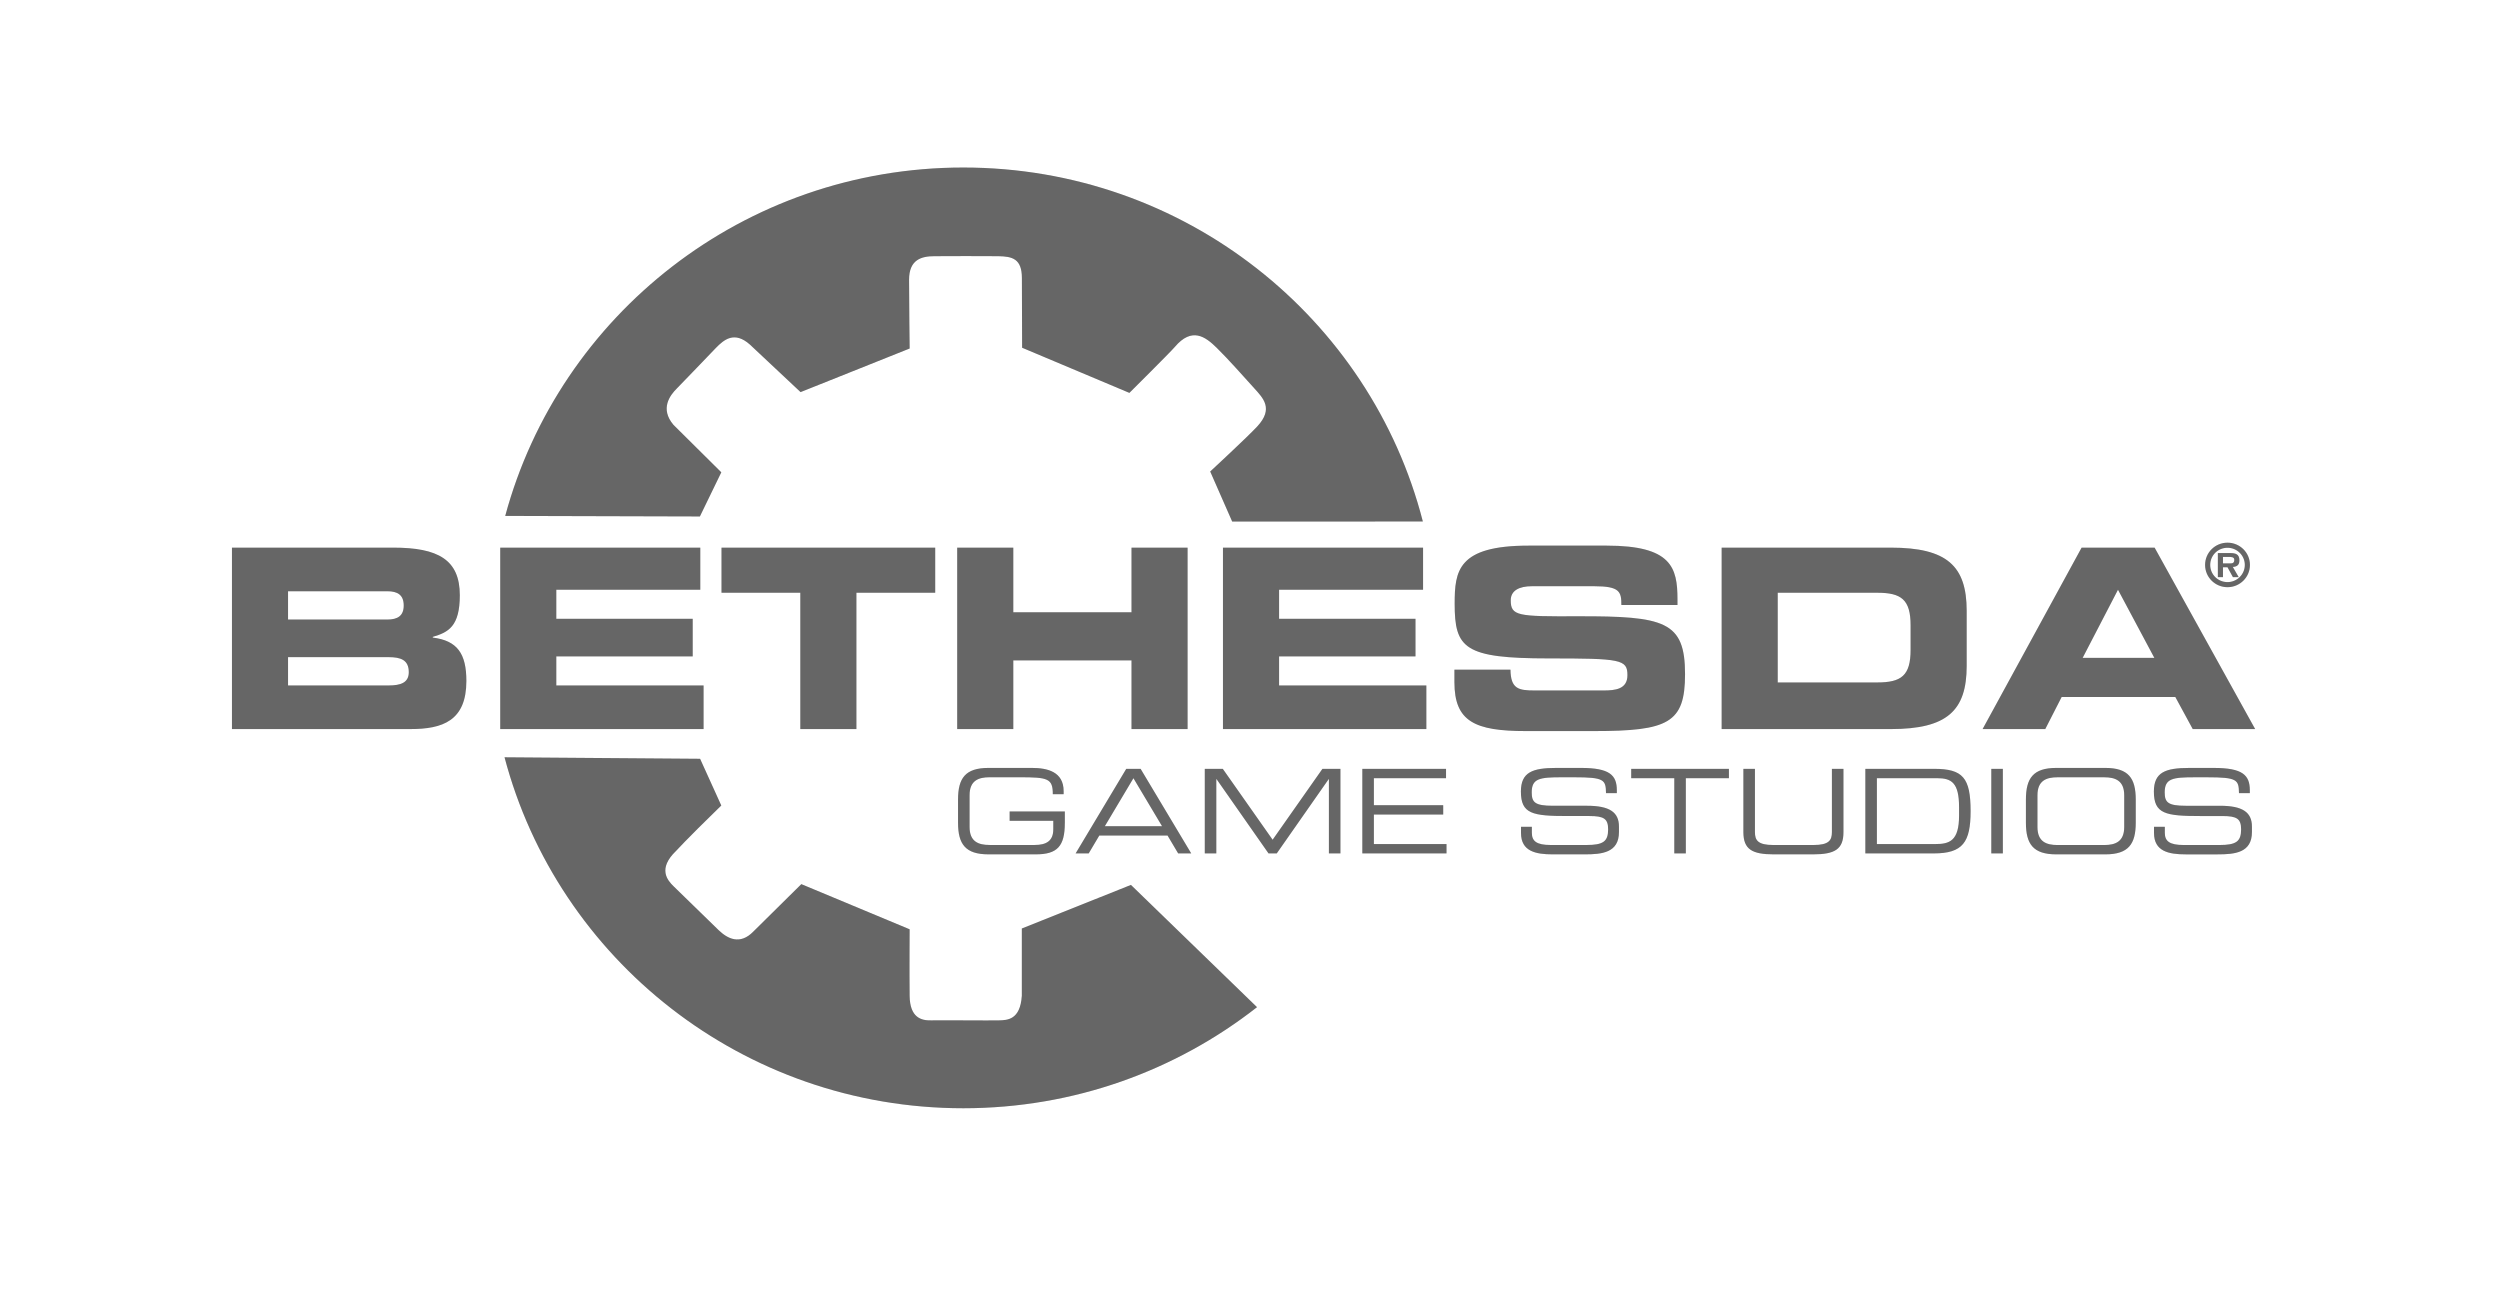
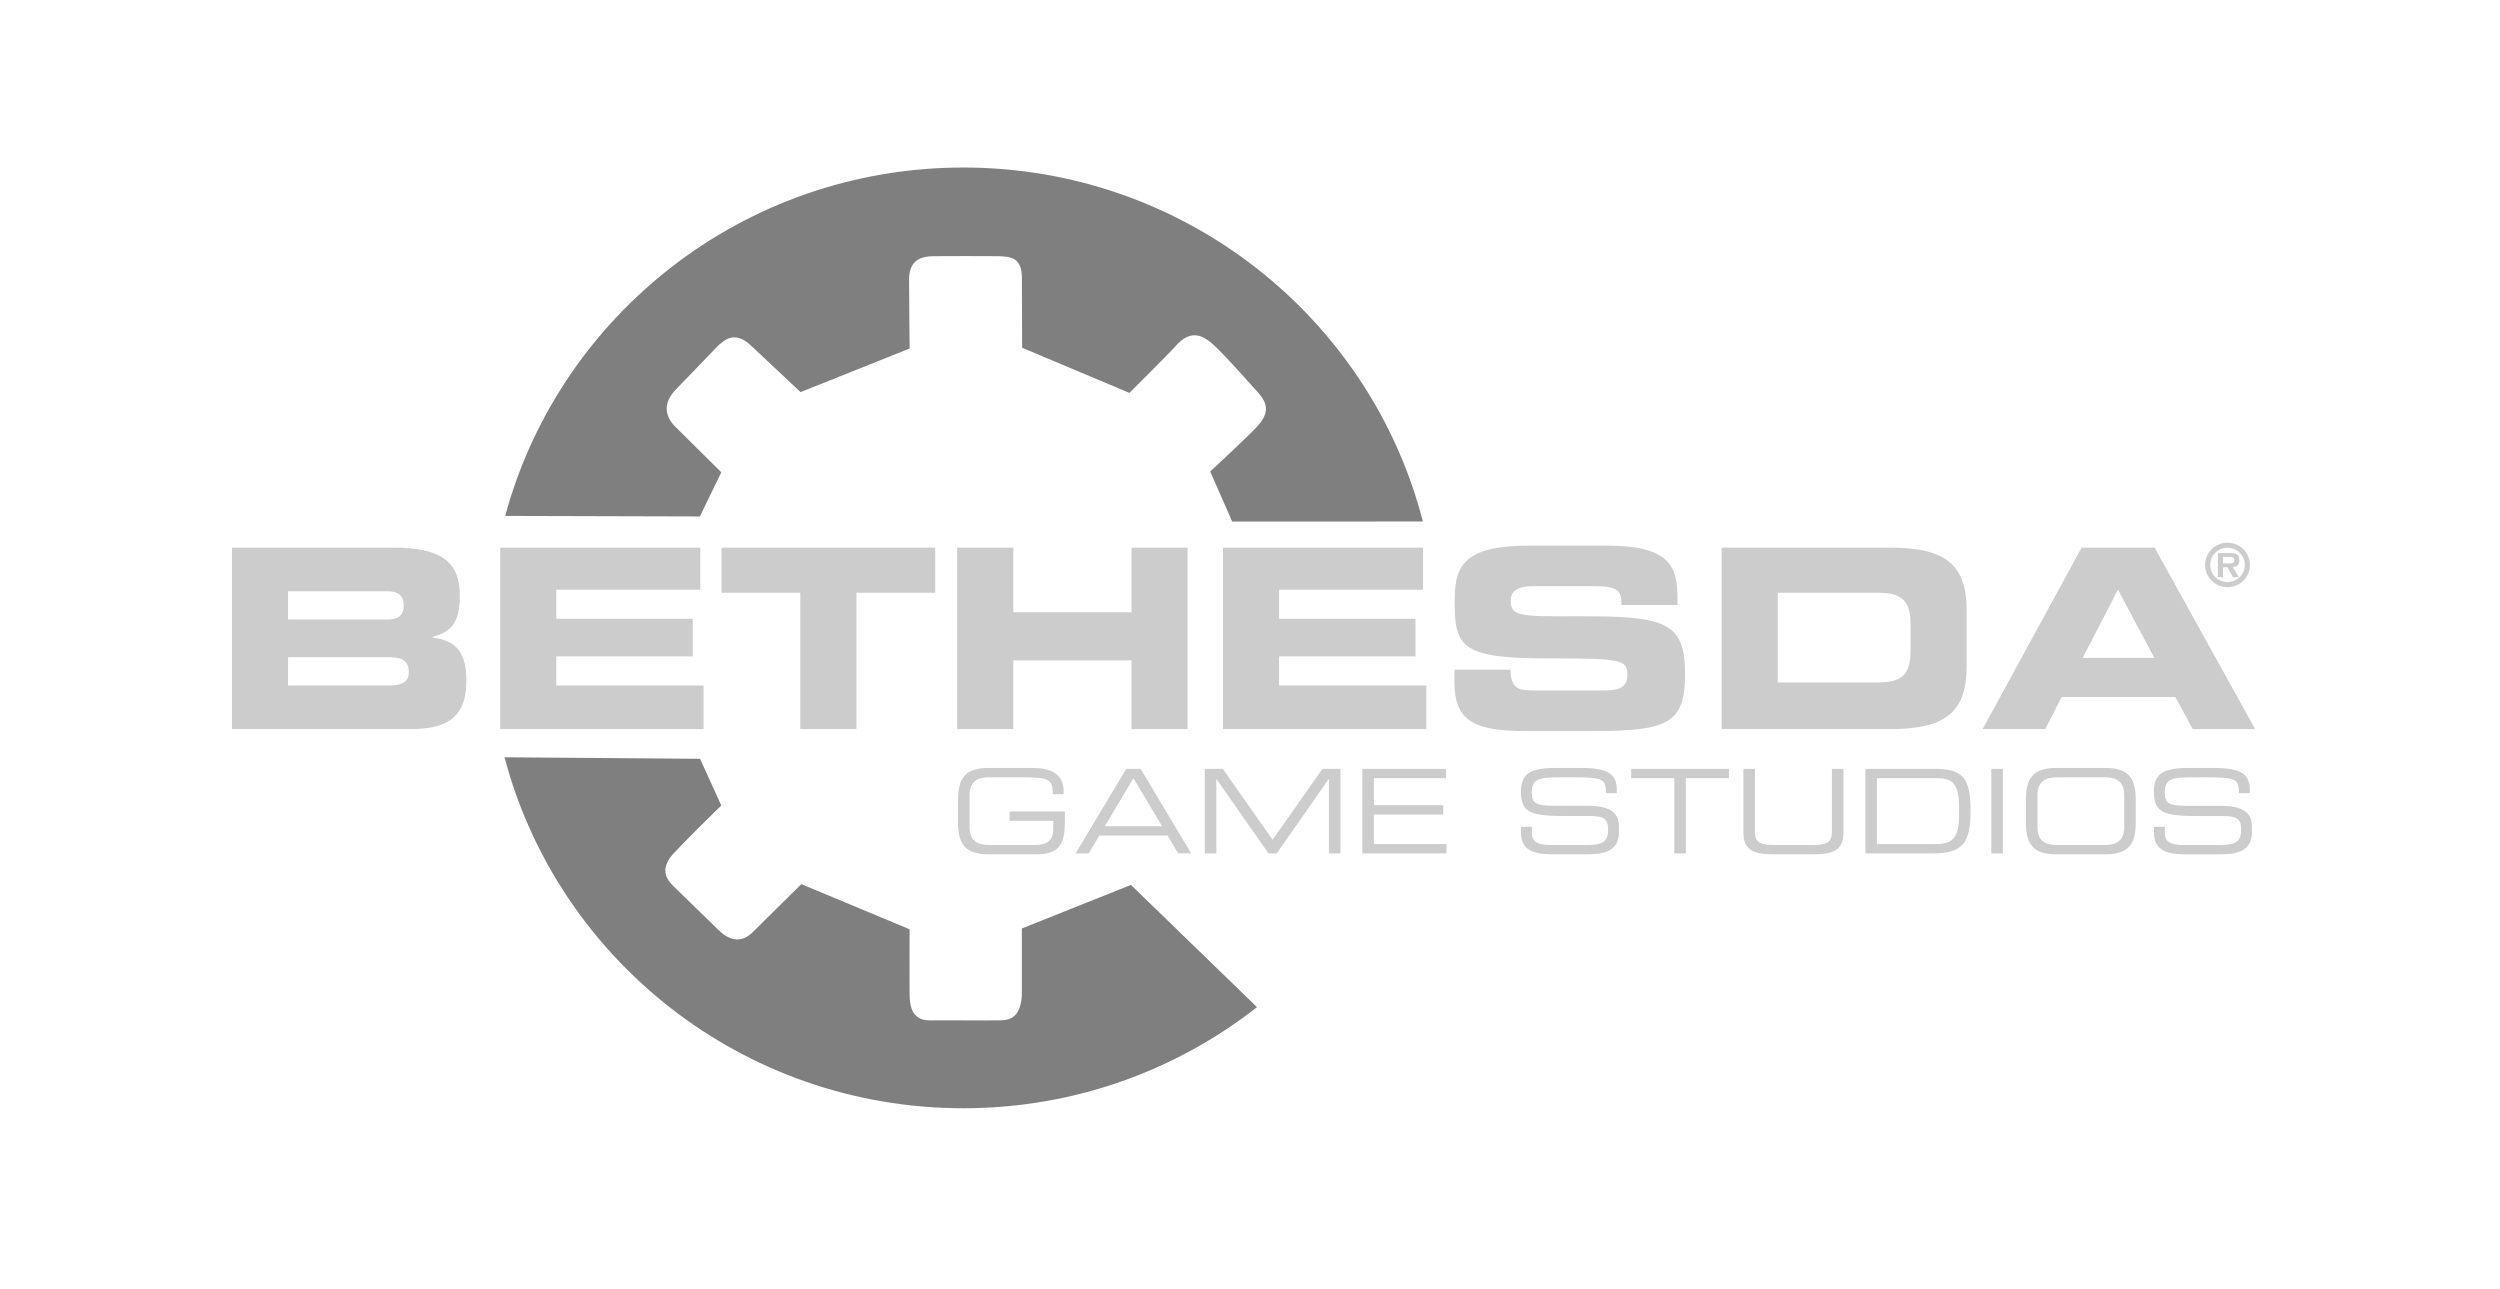
<svg xmlns="http://www.w3.org/2000/svg" width="194" height="100" viewBox="0 0 194 100" fill="none">
  <path fill-rule="evenodd" clip-rule="evenodd" d="M39.206 40.034C43.408 24.465 57.73 13 74.751 13C91.928 13 106.36 24.677 110.413 40.467L95.618 40.473L93.912 36.589C93.912 36.589 96.822 33.895 97.57 33.085C98.84 31.711 98.03 30.902 97.326 30.125C96.623 29.348 95.295 27.849 94.411 26.984C93.527 26.119 92.492 25.355 91.16 26.928C90.828 27.322 87.64 30.488 87.64 30.488L79.316 26.984L79.299 21.579C79.299 20.069 78.55 19.898 77.459 19.88C76.368 19.862 73.504 19.877 72.511 19.88C71.517 19.882 70.544 20.132 70.544 21.705C70.544 23.356 70.589 27.044 70.589 27.044L62.124 30.427L58.197 26.742C56.984 25.66 56.174 26.363 55.549 27.003C54.925 27.643 53.064 29.606 52.528 30.139C51.992 30.672 51.196 31.712 52.258 32.966C53.496 34.194 55.973 36.651 55.973 36.651L54.311 40.077L39.208 40.035L39.206 40.034ZM54.327 58.882L55.971 62.507C52.872 65.528 52.714 65.787 52.462 66.03C51.024 67.414 51.786 68.306 52.272 68.778C52.882 69.37 55.246 71.681 55.761 72.176C56.438 72.826 57.411 73.372 58.468 72.281C59.319 71.435 62.183 68.609 62.183 68.609L70.587 72.113C70.587 72.113 70.567 75.575 70.587 77.274C70.607 78.973 71.493 79.201 72.254 79.181C73.016 79.162 76.885 79.201 77.52 79.181C78.154 79.161 79.169 79.163 79.294 77.275V72.052L87.76 68.669L97.545 78.156C91.276 83.067 83.358 86 74.751 86C57.657 86 43.286 74.436 39.152 58.765L54.327 58.882H54.327Z" fill="#7F7F7F" />
-   <path fill-rule="evenodd" clip-rule="evenodd" d="M39.206 40.034C43.408 24.465 57.73 13 74.751 13C91.928 13 106.36 24.677 110.413 40.467L95.618 40.473L93.912 36.589C93.912 36.589 96.822 33.895 97.57 33.085C98.84 31.711 98.03 30.902 97.326 30.125C96.623 29.348 95.295 27.849 94.411 26.984C93.527 26.119 92.492 25.355 91.16 26.928C90.828 27.322 87.64 30.488 87.64 30.488L79.316 26.984L79.299 21.579C79.299 20.069 78.55 19.898 77.459 19.88C76.368 19.862 73.504 19.877 72.511 19.88C71.517 19.882 70.544 20.132 70.544 21.705C70.544 23.356 70.589 27.044 70.589 27.044L62.124 30.427L58.197 26.742C56.984 25.66 56.174 26.363 55.549 27.003C54.925 27.643 53.064 29.606 52.528 30.139C51.992 30.672 51.196 31.712 52.258 32.966C53.496 34.194 55.973 36.651 55.973 36.651L54.311 40.077L39.208 40.035L39.206 40.034ZM54.327 58.882L55.971 62.507C52.872 65.528 52.714 65.787 52.462 66.03C51.024 67.414 51.786 68.306 52.272 68.778C52.882 69.37 55.246 71.681 55.761 72.176C56.438 72.826 57.411 73.372 58.468 72.281C59.319 71.435 62.183 68.609 62.183 68.609L70.587 72.113C70.587 72.113 70.567 75.575 70.587 77.274C70.607 78.973 71.493 79.201 72.254 79.181C73.016 79.162 76.885 79.201 77.52 79.181C78.154 79.161 79.169 79.163 79.294 77.275V72.052L87.76 68.669L97.545 78.156C91.276 83.067 83.358 86 74.751 86C57.657 86 43.286 74.436 39.152 58.765L54.327 58.882H54.327Z" fill="black" fill-opacity="0.2" />
-   <path d="M18 42.497H30.526C33.995 42.497 35.681 43.43 35.681 46.191C35.681 48.602 34.798 49.069 33.583 49.419V49.477C35.484 49.71 36.19 50.721 36.19 52.84C36.19 55.933 34.347 56.575 31.858 56.575H18V42.496V42.497ZM22.352 48.077H30.055C30.859 48.077 31.329 47.786 31.329 46.989C31.329 46.172 30.859 45.88 30.055 45.88H22.352V48.076V48.077ZM22.352 53.192H30.154C31.094 53.192 31.722 52.978 31.722 52.161C31.722 51.208 31.094 50.994 30.154 50.994H22.352V53.192ZM38.818 42.497H54.342V45.764H43.169V48.019H53.754V50.936H43.169V53.191H54.597V56.576H38.818V42.497ZM55.989 42.497H72.572V45.997H66.457V56.576H62.105V45.998H55.989V42.497V42.497ZM74.278 42.497H78.632V47.514H87.805V42.497H92.157V56.576H87.805V51.247H78.632V56.576H74.278V42.497V42.497ZM94.902 42.497H110.43V45.764H99.257V48.019H109.842V50.936H99.257V53.191H110.685V56.576H94.902V42.497ZM112.861 51.967H117.212C117.233 53.464 117.841 53.581 119.095 53.581H124.427C125.348 53.581 126.289 53.483 126.289 52.394C126.289 51.169 125.78 51.092 120.174 51.092C113.627 51.092 112.882 50.314 112.882 46.852C112.882 44.305 113.117 42.341 118.606 42.341H124.683C129.701 42.341 130.172 44.033 130.172 46.503V46.95H125.819C125.819 45.918 125.701 45.49 123.702 45.49H118.88C117.9 45.49 117.234 45.821 117.234 46.579C117.234 47.804 117.763 47.843 122.428 47.824C129.19 47.805 130.759 48.213 130.759 52.316C130.759 56.108 129.465 56.731 123.683 56.731H118.41C114.45 56.731 112.863 55.992 112.863 52.938V51.965L112.861 51.967ZM133.6 42.497H146.734C151.085 42.497 152.614 43.916 152.614 47.397V51.675C152.614 55.156 151.085 56.576 146.734 56.576H133.6V42.497L133.6 42.497ZM137.951 52.958H145.675C147.537 52.958 148.262 52.433 148.262 50.43V48.525C148.262 46.522 147.537 45.997 145.675 45.997H137.951V52.958ZM161.533 42.497H167.198L175 56.576H170.157L168.806 54.087H159.984L158.711 56.578H153.849L161.533 42.498V42.497ZM161.612 51.053H167.179L164.356 45.763L161.612 51.053H161.612ZM82.629 63.877C82.629 65.662 82.045 66.297 80.391 66.297H76.701C74.91 66.297 74.344 65.499 74.344 63.841V62.047C74.344 60.388 74.91 59.591 76.701 59.591H80.081C81.269 59.591 82.538 59.881 82.538 61.394V61.629H81.698C81.698 60.405 81.323 60.315 79.112 60.315H76.792C75.934 60.315 75.239 60.568 75.239 61.71V64.174C75.239 65.317 75.934 65.57 76.792 65.57H80.291C81.187 65.57 81.735 65.262 81.735 64.356V63.695H78.347V62.97H82.631V63.876L82.629 63.877ZM87.397 59.663H88.512L92.439 66.224H91.425L90.603 64.838H85.305L84.483 66.224H83.469L87.397 59.663H87.397ZM87.955 60.388L85.735 64.113H90.175L87.955 60.39V60.388ZM93.491 59.663H94.889L98.756 65.164L102.621 59.663H104.018V66.224H103.123V60.461H103.105L99.076 66.224H98.437L94.405 60.461H94.386V66.224H93.491V59.663H93.491ZM105.717 59.663H112.212V60.388H106.613V62.482H111.993V63.207H106.613V65.499H112.249V66.224H105.717V59.663ZM118.031 64.158H118.872V64.62C118.872 65.264 119.219 65.572 120.333 65.572H123.11C124.407 65.572 124.791 65.3 124.791 64.358C124.791 63.533 124.462 63.324 123.348 63.324H121.649C118.917 63.324 118.022 63.162 118.022 61.421C118.022 59.926 118.917 59.591 120.762 59.591H122.69C124.909 59.591 125.466 60.153 125.466 61.322V61.548H124.626C124.609 60.506 124.498 60.316 122.15 60.316H121.201C119.474 60.316 118.862 60.406 118.862 61.485C118.862 62.265 119.109 62.527 120.507 62.527H123.156C124.9 62.527 125.631 63.026 125.631 64.141V64.566C125.631 66.18 124.297 66.298 122.972 66.298H120.488C119.181 66.298 118.03 66.072 118.03 64.639V64.158L118.031 64.158ZM129.925 60.388H126.582V59.663H134.164V60.388H130.82V66.225H129.925V60.387V60.388ZM135.287 59.663H136.183V64.566C136.183 65.201 136.401 65.573 137.616 65.573H140.722C141.937 65.573 142.156 65.201 142.156 64.567V59.665H143.052V64.576C143.052 65.908 142.376 66.298 140.695 66.298H137.644C135.963 66.298 135.287 65.908 135.287 64.576V59.665L135.287 59.663ZM144.751 59.663H150.095C152.315 59.663 152.918 60.352 152.918 62.944C152.918 65.354 152.315 66.224 150.068 66.224H144.751V59.663H144.751ZM152.023 62.627C152.023 60.733 151.429 60.388 150.333 60.388H145.646V65.499H150.187C151.274 65.499 152.023 65.263 152.023 63.297V62.627ZM154.525 59.663H155.421V66.224H154.525V59.663ZM157.211 62.047C157.211 60.388 157.777 59.591 159.568 59.591H163.377C165.168 59.591 165.734 60.388 165.734 62.047V63.841C165.734 65.5 165.168 66.298 163.377 66.298H159.568C157.777 66.298 157.211 65.5 157.211 63.843V62.048V62.047ZM164.839 61.712C164.839 60.571 164.145 60.317 163.286 60.317H159.66C158.801 60.317 158.107 60.571 158.107 61.713V64.178C158.107 65.32 158.801 65.574 159.66 65.574H163.287C164.145 65.574 164.839 65.319 164.839 64.178V61.713L164.839 61.712ZM167.15 64.158H167.99V64.622C167.99 65.265 168.337 65.573 169.452 65.573H172.229C173.526 65.573 173.91 65.301 173.91 64.359C173.91 63.534 173.581 63.325 172.467 63.325H170.767C168.036 63.325 167.141 63.163 167.141 61.422C167.141 59.927 168.036 59.592 169.881 59.592H171.809C174.029 59.592 174.586 60.154 174.586 61.323V61.549H173.745C173.728 60.507 173.618 60.317 171.27 60.317H170.32C168.593 60.317 167.981 60.407 167.981 61.486C167.981 62.266 168.228 62.528 169.626 62.528H172.275C174.019 62.528 174.75 63.027 174.75 64.142V64.567C174.75 66.181 173.416 66.299 172.092 66.299H169.607C168.302 66.299 167.151 66.072 167.151 64.64V64.16L167.15 64.158ZM171.115 43.839C171.115 42.883 171.891 42.112 172.855 42.112C173.814 42.112 174.595 42.883 174.595 43.838C174.595 44.794 173.814 45.565 172.855 45.565C171.891 45.565 171.115 44.794 171.115 43.838V43.839ZM174.198 43.839C174.198 43.1 173.59 42.507 172.855 42.507C172.106 42.507 171.512 43.1 171.512 43.839C171.512 44.577 172.106 45.171 172.855 45.171C173.59 45.171 174.198 44.577 174.198 43.838V43.839ZM173.723 44.786H173.275L172.855 44.02H172.503V44.785H172.106V42.918H173.047C173.481 42.918 173.777 42.995 173.777 43.489C173.777 43.833 173.599 43.973 173.266 43.996L173.723 44.785V44.786ZM173.056 43.72C173.266 43.725 173.38 43.675 173.38 43.439C173.38 43.218 173.142 43.218 172.96 43.218H172.503V43.721H173.056V43.72Z" fill="#7F7F7F" />
  <path d="M18 42.497H30.526C33.995 42.497 35.681 43.43 35.681 46.191C35.681 48.602 34.798 49.069 33.583 49.419V49.477C35.484 49.71 36.19 50.721 36.19 52.84C36.19 55.933 34.347 56.575 31.858 56.575H18V42.496V42.497ZM22.352 48.077H30.055C30.859 48.077 31.329 47.786 31.329 46.989C31.329 46.172 30.859 45.88 30.055 45.88H22.352V48.076V48.077ZM22.352 53.192H30.154C31.094 53.192 31.722 52.978 31.722 52.161C31.722 51.208 31.094 50.994 30.154 50.994H22.352V53.192ZM38.818 42.497H54.342V45.764H43.169V48.019H53.754V50.936H43.169V53.191H54.597V56.576H38.818V42.497ZM55.989 42.497H72.572V45.997H66.457V56.576H62.105V45.998H55.989V42.497V42.497ZM74.278 42.497H78.632V47.514H87.805V42.497H92.157V56.576H87.805V51.247H78.632V56.576H74.278V42.497V42.497ZM94.902 42.497H110.43V45.764H99.257V48.019H109.842V50.936H99.257V53.191H110.685V56.576H94.902V42.497ZM112.861 51.967H117.212C117.233 53.464 117.841 53.581 119.095 53.581H124.427C125.348 53.581 126.289 53.483 126.289 52.394C126.289 51.169 125.78 51.092 120.174 51.092C113.627 51.092 112.882 50.314 112.882 46.852C112.882 44.305 113.117 42.341 118.606 42.341H124.683C129.701 42.341 130.172 44.033 130.172 46.503V46.95H125.819C125.819 45.918 125.701 45.49 123.702 45.49H118.88C117.9 45.49 117.234 45.821 117.234 46.579C117.234 47.804 117.763 47.843 122.428 47.824C129.19 47.805 130.759 48.213 130.759 52.316C130.759 56.108 129.465 56.731 123.683 56.731H118.41C114.45 56.731 112.863 55.992 112.863 52.938V51.965L112.861 51.967ZM133.6 42.497H146.734C151.085 42.497 152.614 43.916 152.614 47.397V51.675C152.614 55.156 151.085 56.576 146.734 56.576H133.6V42.497L133.6 42.497ZM137.951 52.958H145.675C147.537 52.958 148.262 52.433 148.262 50.43V48.525C148.262 46.522 147.537 45.997 145.675 45.997H137.951V52.958ZM161.533 42.497H167.198L175 56.576H170.157L168.806 54.087H159.984L158.711 56.578H153.849L161.533 42.498V42.497ZM161.612 51.053H167.179L164.356 45.763L161.612 51.053H161.612ZM82.629 63.877C82.629 65.662 82.045 66.297 80.391 66.297H76.701C74.91 66.297 74.344 65.499 74.344 63.841V62.047C74.344 60.388 74.91 59.591 76.701 59.591H80.081C81.269 59.591 82.538 59.881 82.538 61.394V61.629H81.698C81.698 60.405 81.323 60.315 79.112 60.315H76.792C75.934 60.315 75.239 60.568 75.239 61.71V64.174C75.239 65.317 75.934 65.57 76.792 65.57H80.291C81.187 65.57 81.735 65.262 81.735 64.356V63.695H78.347V62.97H82.631V63.876L82.629 63.877ZM87.397 59.663H88.512L92.439 66.224H91.425L90.603 64.838H85.305L84.483 66.224H83.469L87.397 59.663H87.397ZM87.955 60.388L85.735 64.113H90.175L87.955 60.39V60.388ZM93.491 59.663H94.889L98.756 65.164L102.621 59.663H104.018V66.224H103.123V60.461H103.105L99.076 66.224H98.437L94.405 60.461H94.386V66.224H93.491V59.663H93.491ZM105.717 59.663H112.212V60.388H106.613V62.482H111.993V63.207H106.613V65.499H112.249V66.224H105.717V59.663ZM118.031 64.158H118.872V64.62C118.872 65.264 119.219 65.572 120.333 65.572H123.11C124.407 65.572 124.791 65.3 124.791 64.358C124.791 63.533 124.462 63.324 123.348 63.324H121.649C118.917 63.324 118.022 63.162 118.022 61.421C118.022 59.926 118.917 59.591 120.762 59.591H122.69C124.909 59.591 125.466 60.153 125.466 61.322V61.548H124.626C124.609 60.506 124.498 60.316 122.15 60.316H121.201C119.474 60.316 118.862 60.406 118.862 61.485C118.862 62.265 119.109 62.527 120.507 62.527H123.156C124.9 62.527 125.631 63.026 125.631 64.141V64.566C125.631 66.18 124.297 66.298 122.972 66.298H120.488C119.181 66.298 118.03 66.072 118.03 64.639V64.158L118.031 64.158ZM129.925 60.388H126.582V59.663H134.164V60.388H130.82V66.225H129.925V60.387V60.388ZM135.287 59.663H136.183V64.566C136.183 65.201 136.401 65.573 137.616 65.573H140.722C141.937 65.573 142.156 65.201 142.156 64.567V59.665H143.052V64.576C143.052 65.908 142.376 66.298 140.695 66.298H137.644C135.963 66.298 135.287 65.908 135.287 64.576V59.665L135.287 59.663ZM144.751 59.663H150.095C152.315 59.663 152.918 60.352 152.918 62.944C152.918 65.354 152.315 66.224 150.068 66.224H144.751V59.663H144.751ZM152.023 62.627C152.023 60.733 151.429 60.388 150.333 60.388H145.646V65.499H150.187C151.274 65.499 152.023 65.263 152.023 63.297V62.627ZM154.525 59.663H155.421V66.224H154.525V59.663ZM157.211 62.047C157.211 60.388 157.777 59.591 159.568 59.591H163.377C165.168 59.591 165.734 60.388 165.734 62.047V63.841C165.734 65.5 165.168 66.298 163.377 66.298H159.568C157.777 66.298 157.211 65.5 157.211 63.843V62.048V62.047ZM164.839 61.712C164.839 60.571 164.145 60.317 163.286 60.317H159.66C158.801 60.317 158.107 60.571 158.107 61.713V64.178C158.107 65.32 158.801 65.574 159.66 65.574H163.287C164.145 65.574 164.839 65.319 164.839 64.178V61.713L164.839 61.712ZM167.15 64.158H167.99V64.622C167.99 65.265 168.337 65.573 169.452 65.573H172.229C173.526 65.573 173.91 65.301 173.91 64.359C173.91 63.534 173.581 63.325 172.467 63.325H170.767C168.036 63.325 167.141 63.163 167.141 61.422C167.141 59.927 168.036 59.592 169.881 59.592H171.809C174.029 59.592 174.586 60.154 174.586 61.323V61.549H173.745C173.728 60.507 173.618 60.317 171.27 60.317H170.32C168.593 60.317 167.981 60.407 167.981 61.486C167.981 62.266 168.228 62.528 169.626 62.528H172.275C174.019 62.528 174.75 63.027 174.75 64.142V64.567C174.75 66.181 173.416 66.299 172.092 66.299H169.607C168.302 66.299 167.151 66.072 167.151 64.64V64.16L167.15 64.158ZM171.115 43.839C171.115 42.883 171.891 42.112 172.855 42.112C173.814 42.112 174.595 42.883 174.595 43.838C174.595 44.794 173.814 45.565 172.855 45.565C171.891 45.565 171.115 44.794 171.115 43.838V43.839ZM174.198 43.839C174.198 43.1 173.59 42.507 172.855 42.507C172.106 42.507 171.512 43.1 171.512 43.839C171.512 44.577 172.106 45.171 172.855 45.171C173.59 45.171 174.198 44.577 174.198 43.838V43.839ZM173.723 44.786H173.275L172.855 44.02H172.503V44.785H172.106V42.918H173.047C173.481 42.918 173.777 42.995 173.777 43.489C173.777 43.833 173.599 43.973 173.266 43.996L173.723 44.785V44.786ZM173.056 43.72C173.266 43.725 173.38 43.675 173.38 43.439C173.38 43.218 173.142 43.218 172.96 43.218H172.503V43.721H173.056V43.72Z" fill="black" fill-opacity="0.2" />
</svg>